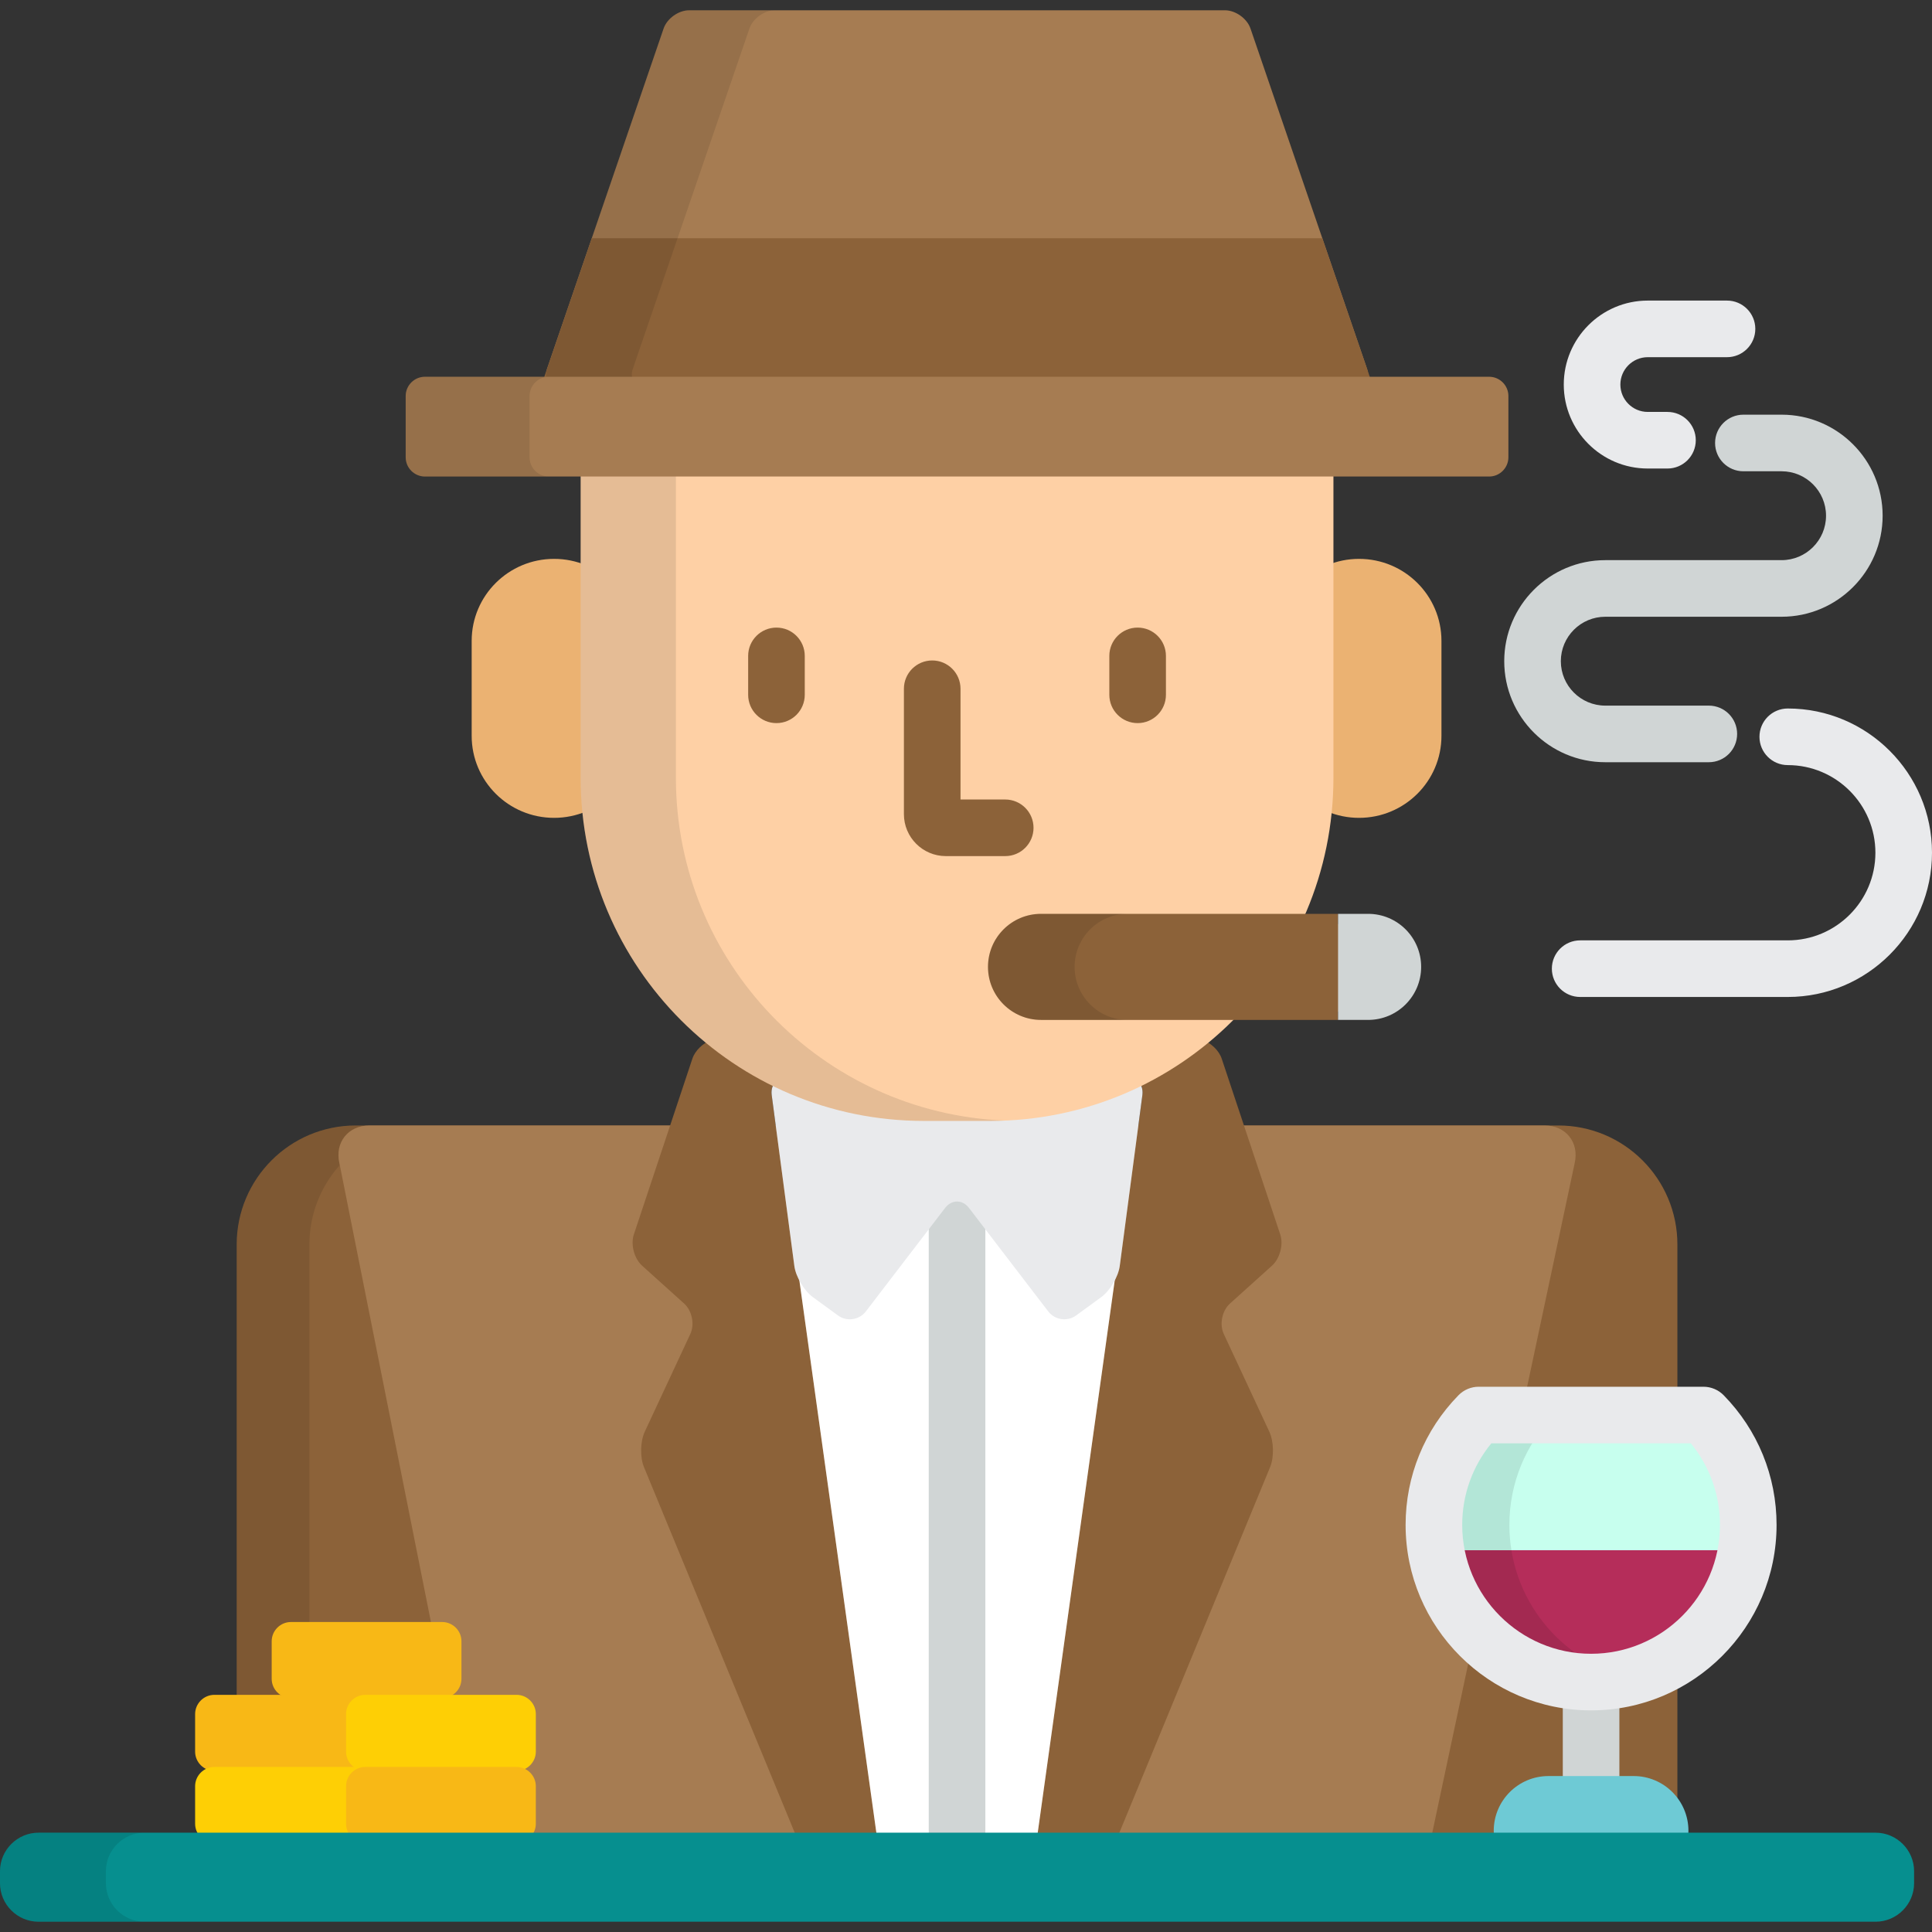
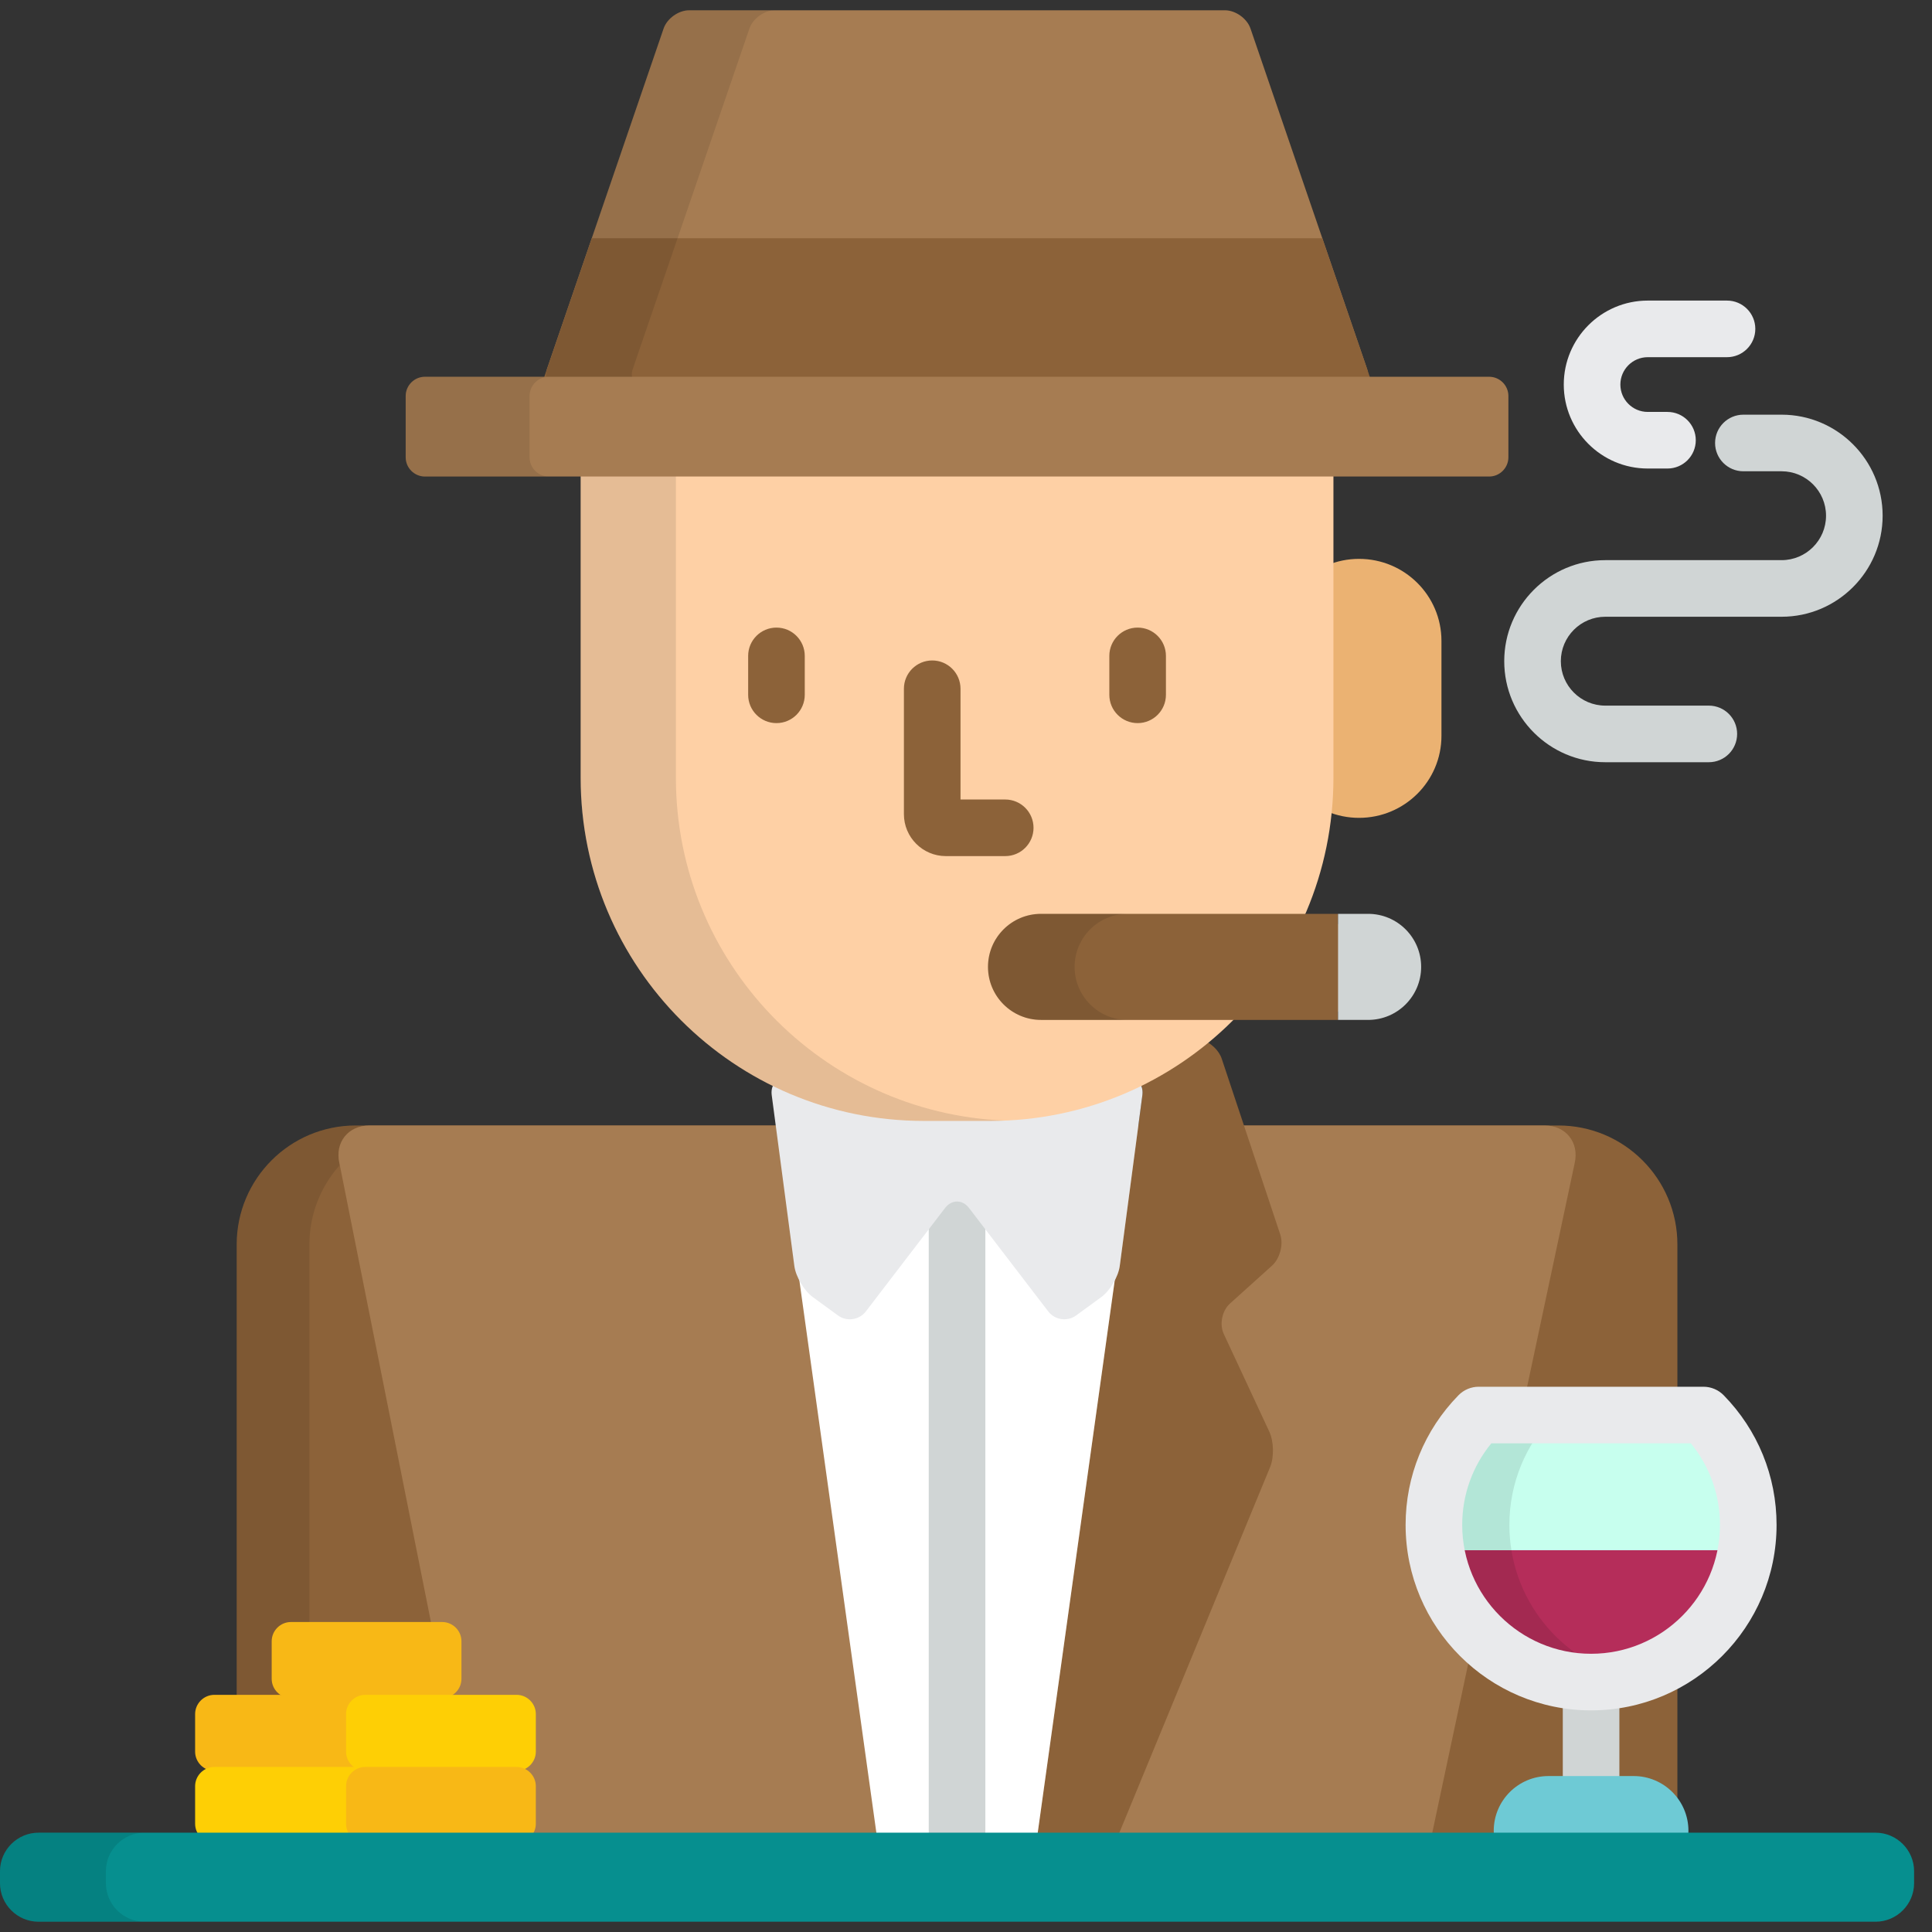
<svg xmlns="http://www.w3.org/2000/svg" version="1.1" id="Capa_1" x="0px" y="0px" viewBox="0 0 512 512" style="enable-background:new 0 0 512 512;" xml:space="preserve">
  <rect x="0" y="0" width="512" height="512" fill="#333333" stroke="none" />
  <g>
-     <path style="fill:#EBB272;" d="M168.676,195.004c0,12.003-9.778,21.735-21.838,21.735l0,0c-12.061,0-21.838-9.732-21.838-21.735   v-25.165c0-12.002,9.777-21.733,21.838-21.733l0,0c12.06,0,21.838,9.73,21.838,21.733V195.004z" />
    <path style="fill:#EBB272;" d="M382,195.004c0,12.003-9.777,21.735-21.838,21.735l0,0c-12.061,0-21.838-9.732-21.838-21.735   v-25.165c0-12.002,9.777-21.733,21.838-21.733l0,0c12.061,0,21.838,9.73,21.838,21.733V195.004z" />
  </g>
  <path style="fill:#8C6239;" d="M444.528,488.409v-158.59c0-17.427-14.127-31.554-31.554-31.554H94.28  c-17.426,0-31.554,14.127-31.554,31.554v158.589h381.802V488.409z" />
  <path style="fill:#D0D5D5;" d="M421.654,451.001c-2.549,0-5.054-0.196-7.5-0.572v22.572h15v-22.572  C426.708,450.805,424.204,451.001,421.654,451.001z" />
  <path style="opacity:0.1;enable-background:new    ;" d="M89.941,308.222c-1.235-5.476,2.347-9.956,7.96-9.956H94.28  c-17.426,0-31.554,14.127-31.554,31.554v158.589H82v-158.59c0-8.088,3.047-15.463,8.051-21.047L89.941,308.222z" />
  <path style="fill:#A67C52;" d="M125.882,488.409H378.99l38.322-180.187c1.235-5.476-2.346-9.956-7.96-9.956H97.901  c-5.613,0-9.195,4.48-7.96,9.956L125.882,488.409z" />
  <path style="fill:#C7FFEE;" d="M391.875,375.001c-7.343,7.51-11.875,17.781-11.875,29.113c0,23.005,18.649,41.654,41.654,41.654  s41.655-18.649,41.655-41.654c0-11.332-4.532-21.604-11.876-29.113H391.875z" />
  <path style="fill:#B52D5A;" d="M380.546,410.832c3.214,19.811,20.392,34.937,41.108,34.937c20.717,0,37.895-15.126,41.108-34.937  H380.546z" />
  <path style="opacity:0.1;enable-background:new    ;" d="M400,404.114c0-11.332,4.532-21.604,11.875-29.113h-20  c-7.343,7.51-11.875,17.781-11.875,29.113c0,23.005,18.649,41.654,41.654,41.654c3.448,0,6.795-0.427,10-1.217  C413.48,440.072,400,423.671,400,404.114z" />
  <g>
-     <path style="fill:#8C6239;" d="M210.512,335.503l-6.003-45.326c-0.209-1.578,0.344-2.978,1.352-3.928   c0.345,0.164,0.695,0.318,1.042,0.478c-6.552-3.011-12.691-6.766-18.292-11.177c-2.27,0.84-4.396,2.83-5.119,4.996l-15.517,46.605   c-0.887,2.663,0.094,6.378,2.18,8.258l11.158,10.055c2.085,1.879,2.821,5.497,1.636,8.041l-12.087,25.93   c-1.186,2.544-1.28,6.748-0.211,9.343l41.085,99.632h20.89l-20.782-149.072C211.165,338.047,210.67,336.7,210.512,335.503z" />
    <path style="fill:#8C6239;" d="M324.307,353.504c-1.186-2.544-0.45-6.162,1.636-8.041l11.158-10.055   c2.086-1.879,3.066-5.595,2.18-8.258l-15.518-46.605c-0.721-2.167-2.848-4.157-5.118-4.996   c-5.607,4.415-11.752,8.173-18.311,11.186c0.353-0.162,0.709-0.319,1.06-0.486c1.008,0.949,1.561,2.35,1.352,3.927l-6.003,45.328   c-0.158,1.197-0.653,2.544-1.332,3.833l-20.783,149.071h20.892l41.083-99.632c1.071-2.595,0.977-6.798-0.21-9.343L324.307,353.504z   " />
  </g>
  <path style="fill:#FFFFFF;" d="M291.853,341.493l-6.674,4.873c-2.314,1.689-5.632,1.211-7.375-1.063l-21.008-27.427  c-1.743-2.275-4.593-2.275-6.336,0l-21.007,27.427c-1.744,2.274-5.061,2.752-7.376,1.063l-6.676-4.874  c-1.567-1.145-3.067-3.214-3.999-5.313l21.222,152.231h42.004l21.223-152.229C294.921,338.279,293.42,340.35,291.853,341.493z" />
  <path style="fill:#D0D5D5;" d="M256.796,317.876c-1.743-2.275-4.593-2.275-6.336,0l-4.333,5.657v164.876h15V323.53L256.796,317.876z  " />
  <path style="fill:#E9EAEC;" d="M301.394,286.25c-11.811,5.609-25.021,8.751-38.966,8.751h-17.602  c-13.945,0-27.155-3.143-38.966-8.752c-1.008,0.95-1.561,2.35-1.352,3.928l6.003,45.326c0.376,2.841,2.576,6.546,4.89,8.236  l6.676,4.874c2.314,1.69,5.632,1.211,7.376-1.063l21.007-27.427c1.743-2.275,4.593-2.275,6.336,0l21.008,27.427  c1.743,2.274,5.06,2.752,7.375,1.064l6.674-4.873c2.314-1.688,4.515-5.396,4.891-8.236l6.003-45.328  C302.955,288.6,302.402,287.199,301.394,286.25z" />
  <path style="fill:#A67C52;" d="M182.622,2.728c-2.806,0-5.847,2.174-6.756,4.829l-30.901,90.204  c-0.909,2.655,0.643,4.827,3.45,4.827h210.426c2.806,0,4.358-2.172,3.448-4.827L331.39,7.556c-0.91-2.655-3.951-4.829-6.758-4.829  h-142.01V2.728z" />
  <polygon style="fill:#8C6239;" points="143.311,102.587 363.943,102.587 350.426,63.127 156.829,63.127 " />
  <g style="opacity:0.1;">
    <path d="M167.705,97.76l30.899-90.204c0.91-2.655,3.951-4.829,6.757-4.829h-22.739c-2.806,0-5.847,2.174-6.756,4.829L144.965,97.76   c-0.909,2.655,0.643,4.827,3.45,4.827h22.738C168.347,102.587,166.795,100.415,167.705,97.76z" />
  </g>
  <path style="fill:#FED0A5;" d="M153.88,106.879v99.23c0,50.228,40.718,90.944,90.946,90.944h17.602  c50.229,0,90.947-40.716,90.947-90.944v-99.23H153.88z" />
  <g style="opacity:0.1;">
    <path d="M179.121,206.109v-99.23H153.88v99.23c0,50.228,40.718,90.944,90.946,90.944h17.602c1.28,0,2.554-0.033,3.821-0.085   C217.792,294.966,179.121,255.058,179.121,206.109z" />
  </g>
  <path style="fill:#A67C52;" d="M399.741,121.181c0,2.807-2.296,5.104-5.103,5.104H112.616c-2.807,0-5.104-2.296-5.104-5.104v-16.232  c0-2.807,2.297-5.103,5.104-5.103h282.022c2.807,0,5.103,2.296,5.103,5.103V121.181z" />
  <g style="opacity:0.1;">
    <path d="M140.338,121.181v-16.232c0-2.807,2.296-5.103,5.102-5.103h-32.824c-2.807,0-5.104,2.296-5.104,5.103v16.232   c0,2.807,2.297,5.104,5.104,5.104h32.824C142.634,126.284,140.338,123.988,140.338,121.181z" />
  </g>
  <g>
    <path style="fill:#8C6239;" d="M266.395,226.876h-15.739c-6.127,0-11.11-4.984-11.11-11.111v-33.236c0-4.142,3.358-7.5,7.5-7.5   s7.5,3.358,7.5,7.5v29.347h11.85c4.142,0,7.5,3.358,7.5,7.5S270.537,226.876,266.395,226.876z" />
    <path style="fill:#8C6239;" d="M205.77,191.632c-4.142,0-7.5-3.358-7.5-7.5v-10.314c0-4.142,3.358-7.5,7.5-7.5s7.5,3.358,7.5,7.5   v10.314C213.27,188.273,209.913,191.632,205.77,191.632z" />
    <path style="fill:#8C6239;" d="M301.484,191.632c-4.142,0-7.5-3.358-7.5-7.5v-10.314c0-4.142,3.358-7.5,7.5-7.5s7.5,3.358,7.5,7.5   v10.314C308.984,188.273,305.626,191.632,301.484,191.632z" />
  </g>
  <g>
    <path style="fill:#E9EAEC;" d="M441.899,124.165h-5.231c-12.271,0-22.253-9.982-22.253-22.252c0-12.271,9.982-22.255,22.253-22.255   h21.008c4.142,0,7.5,3.358,7.5,7.5s-3.358,7.5-7.5,7.5h-21.008c-4,0-7.253,3.255-7.253,7.255c0,3.999,3.253,7.252,7.253,7.252   h5.231c4.142,0,7.5,3.358,7.5,7.5S446.042,124.165,441.899,124.165z" />
-     <path style="fill:#E9EAEC;" d="M473.776,264.207h-55.018c-4.142,0-7.5-3.358-7.5-7.5c0-4.142,3.358-7.5,7.5-7.5h55.018   c12.806,0,23.224-10.418,23.224-23.224c0-12.805-10.418-23.223-23.224-23.223c-4.142,0-7.5-3.358-7.5-7.5s3.358-7.5,7.5-7.5   c21.077,0,38.224,17.147,38.224,38.223C512,247.06,494.853,264.207,473.776,264.207z" />
  </g>
  <path style="fill:#D0D5D5;" d="M452.858,201.997h-27.444c-14.765,0-26.776-12.012-26.776-26.776s12.012-26.775,26.776-26.775h46.728  c6.494,0,11.776-5.283,11.776-11.776c0-6.494-5.283-11.776-11.776-11.776h-10.128c-4.142,0-7.5-3.358-7.5-7.5s3.358-7.5,7.5-7.5  h10.128c14.765,0,26.776,12.012,26.776,26.776c0,14.765-12.012,26.776-26.776,26.776h-46.728c-6.494,0-11.776,5.282-11.776,11.775  c0,6.494,5.283,11.776,11.776,11.776h27.444c4.142,0,7.5,3.358,7.5,7.5S457,201.997,452.858,201.997z" />
  <path style="fill:#E9EAEC;" d="M421.654,453.269c-27.104,0-49.154-22.05-49.154-49.154c0-12.914,4.977-25.115,14.012-34.357  c1.411-1.443,3.344-2.257,5.363-2.257h59.559c2.018,0,3.951,0.814,5.362,2.256c9.037,9.242,14.013,21.443,14.013,34.357  C470.809,431.218,448.758,453.269,421.654,453.269z M395.215,382.501c-4.995,6.09-7.715,13.658-7.715,21.613  c0,18.832,15.322,34.154,34.154,34.154c18.833,0,34.155-15.322,34.155-34.154c0-7.956-2.72-15.523-7.716-21.613H395.215z" />
  <g>
    <path style="fill:#F8B816;" d="M122.29,444.898c0,2.806-2.296,5.103-5.103,5.103H77.103c-2.807,0-5.103-2.297-5.103-5.103v-9.942   c0-2.807,2.296-5.103,5.103-5.103h40.085c2.807,0,5.103,2.296,5.103,5.103L122.29,444.898L122.29,444.898z" />
    <path style="fill:#F8B816;" d="M102,464.196c0,2.806-2.298,5.103-5.104,5.103H56.812c-2.808,0-5.104-2.297-5.104-5.103v-9.943   c0-2.807,2.296-5.103,5.104-5.103h40.085c2.806,0,5.104,2.296,5.104,5.103v9.943H102z" />
  </g>
  <g>
    <path style="fill:#FECF05;" d="M142,464.196c0,2.806-2.296,5.103-5.102,5.103H96.812c-2.806,0-5.103-2.297-5.103-5.103v-9.943   c0-2.807,2.297-5.103,5.103-5.103h40.086c2.807,0,5.102,2.296,5.102,5.103V464.196z" />
    <path style="fill:#FECF05;" d="M102,483.306c0,2.807-2.298,5.103-5.104,5.103H56.812c-2.808,0-5.104-2.296-5.104-5.103v-9.941   c0-2.807,2.296-5.104,5.104-5.104h40.085c2.806,0,5.104,2.296,5.104,5.104v9.941H102z" />
  </g>
  <path style="fill:#F8B816;" d="M142,483.306c0,2.807-2.296,5.103-5.102,5.103H96.812c-2.806,0-5.103-2.296-5.103-5.103v-9.941  c0-2.807,2.297-5.104,5.103-5.104h40.086c2.807,0,5.102,2.296,5.102,5.104V483.306z" />
  <path style="fill:#6ECAD5;" d="M447.082,488.409c0.236-1.039,0.372-2.115,0.372-3.225c0-8.014-6.498-14.511-14.512-14.511h-22.574  c-8.015,0-14.512,6.497-14.512,14.511c0,1.11,0.136,2.187,0.372,3.225H447.082z" />
  <path style="fill:#068F8F;" d="M507.254,499.068c0,5.613-4.592,10.206-10.206,10.206H10.206C4.594,509.274,0,504.681,0,499.068  v-3.18c0-5.613,4.594-10.206,10.206-10.206h486.842c5.614,0,10.206,4.593,10.206,10.206V499.068z" />
  <g style="opacity:0.1;">
    <path d="M28.067,499.068v-3.18c0-5.613,4.594-10.206,10.206-10.206H10.206C4.594,485.682,0,490.275,0,495.888v3.18   c0,5.613,4.594,10.206,10.206,10.206h28.067C32.661,509.274,28.067,504.681,28.067,499.068z" />
  </g>
  <path style="fill:#8C6239;" d="M354.6,268.113h2.381v-23.225H354.6v-2.711h-78.717c-7.763,0-14.057,6.292-14.057,14.056  c0,7.764,6.294,14.056,14.057,14.056H354.6V268.113z" />
  <g style="opacity:0.1;">
    <path d="M284.786,256.233c0-7.764,6.293-14.056,14.056-14.056h-22.959c-7.763,0-14.057,6.292-14.057,14.056   c0,7.764,6.294,14.056,14.057,14.056h22.959C291.079,270.29,284.786,263.997,284.786,256.233z" />
  </g>
  <path style="fill:#D0D5D5;" d="M362.563,242.176H354.6v28.112h7.963c7.763,0,14.057-6.293,14.057-14.056  C376.619,248.469,370.325,242.176,362.563,242.176z" />
  <g>
</g>
  <g>
</g>
  <g>
</g>
  <g>
</g>
  <g>
</g>
  <g>
</g>
  <g>
</g>
  <g>
</g>
  <g>
</g>
  <g>
</g>
  <g>
</g>
  <g>
</g>
  <g>
</g>
  <g>
</g>
  <g>
</g>
</svg>